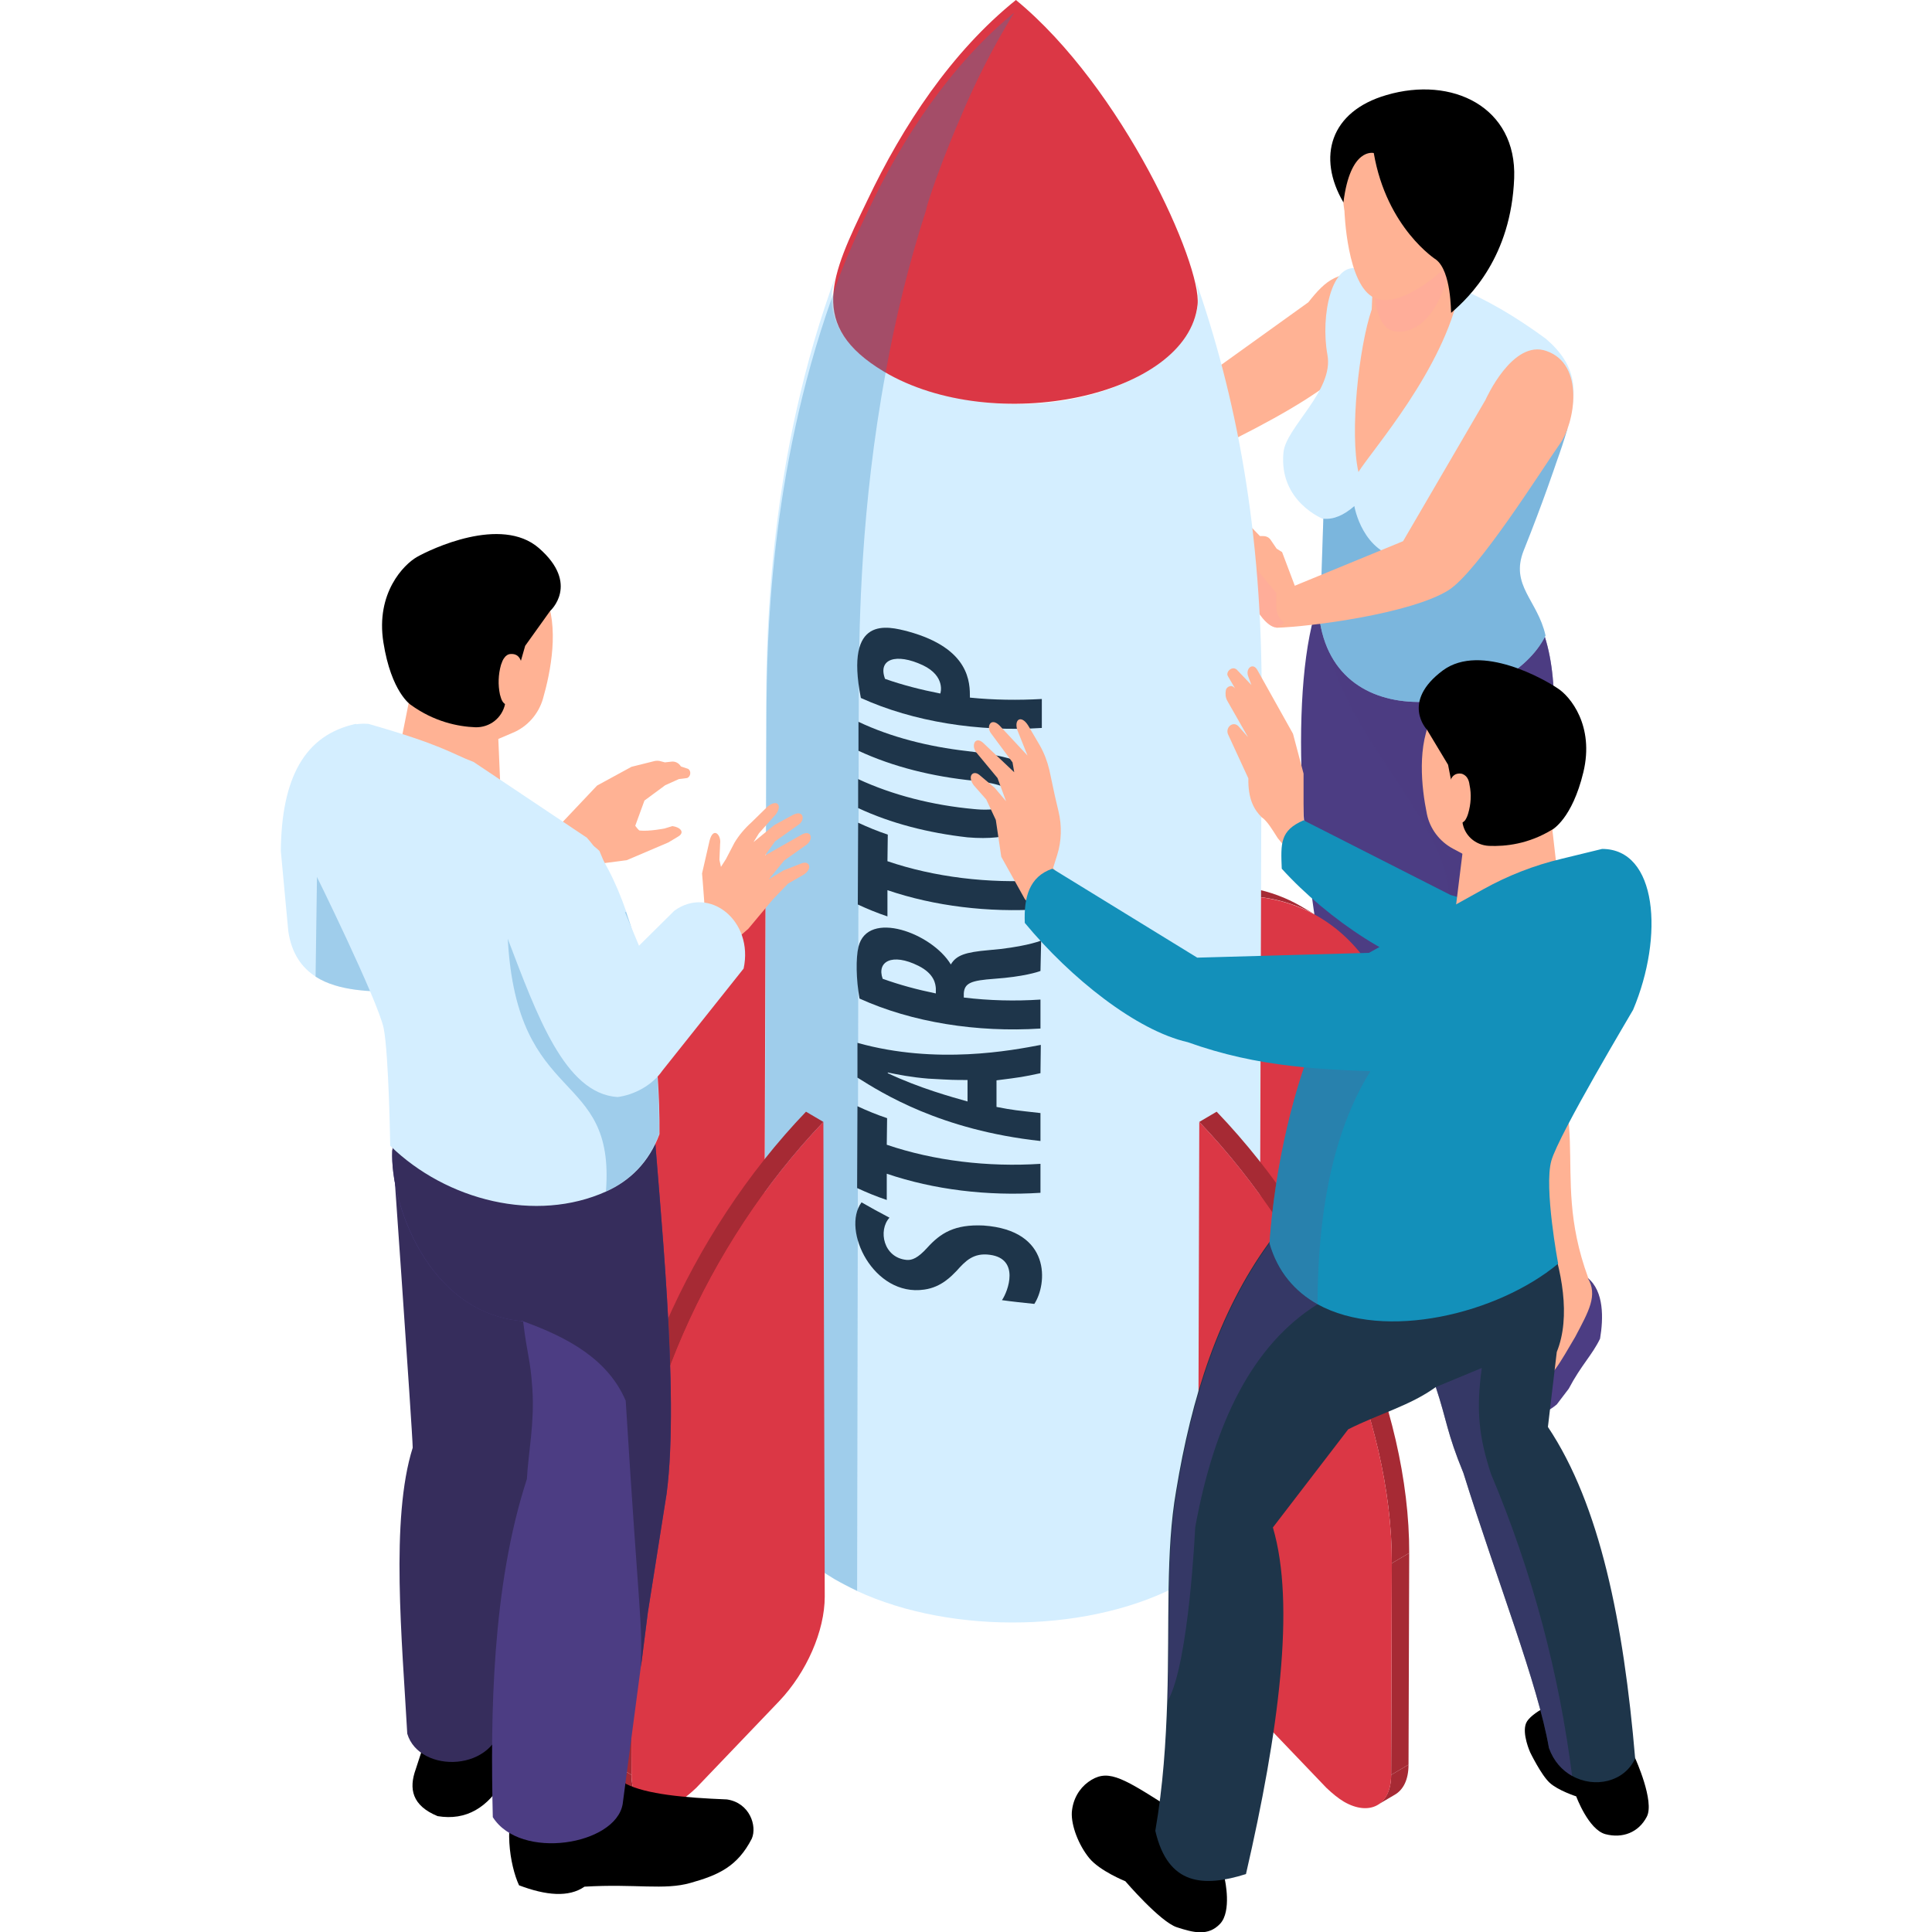
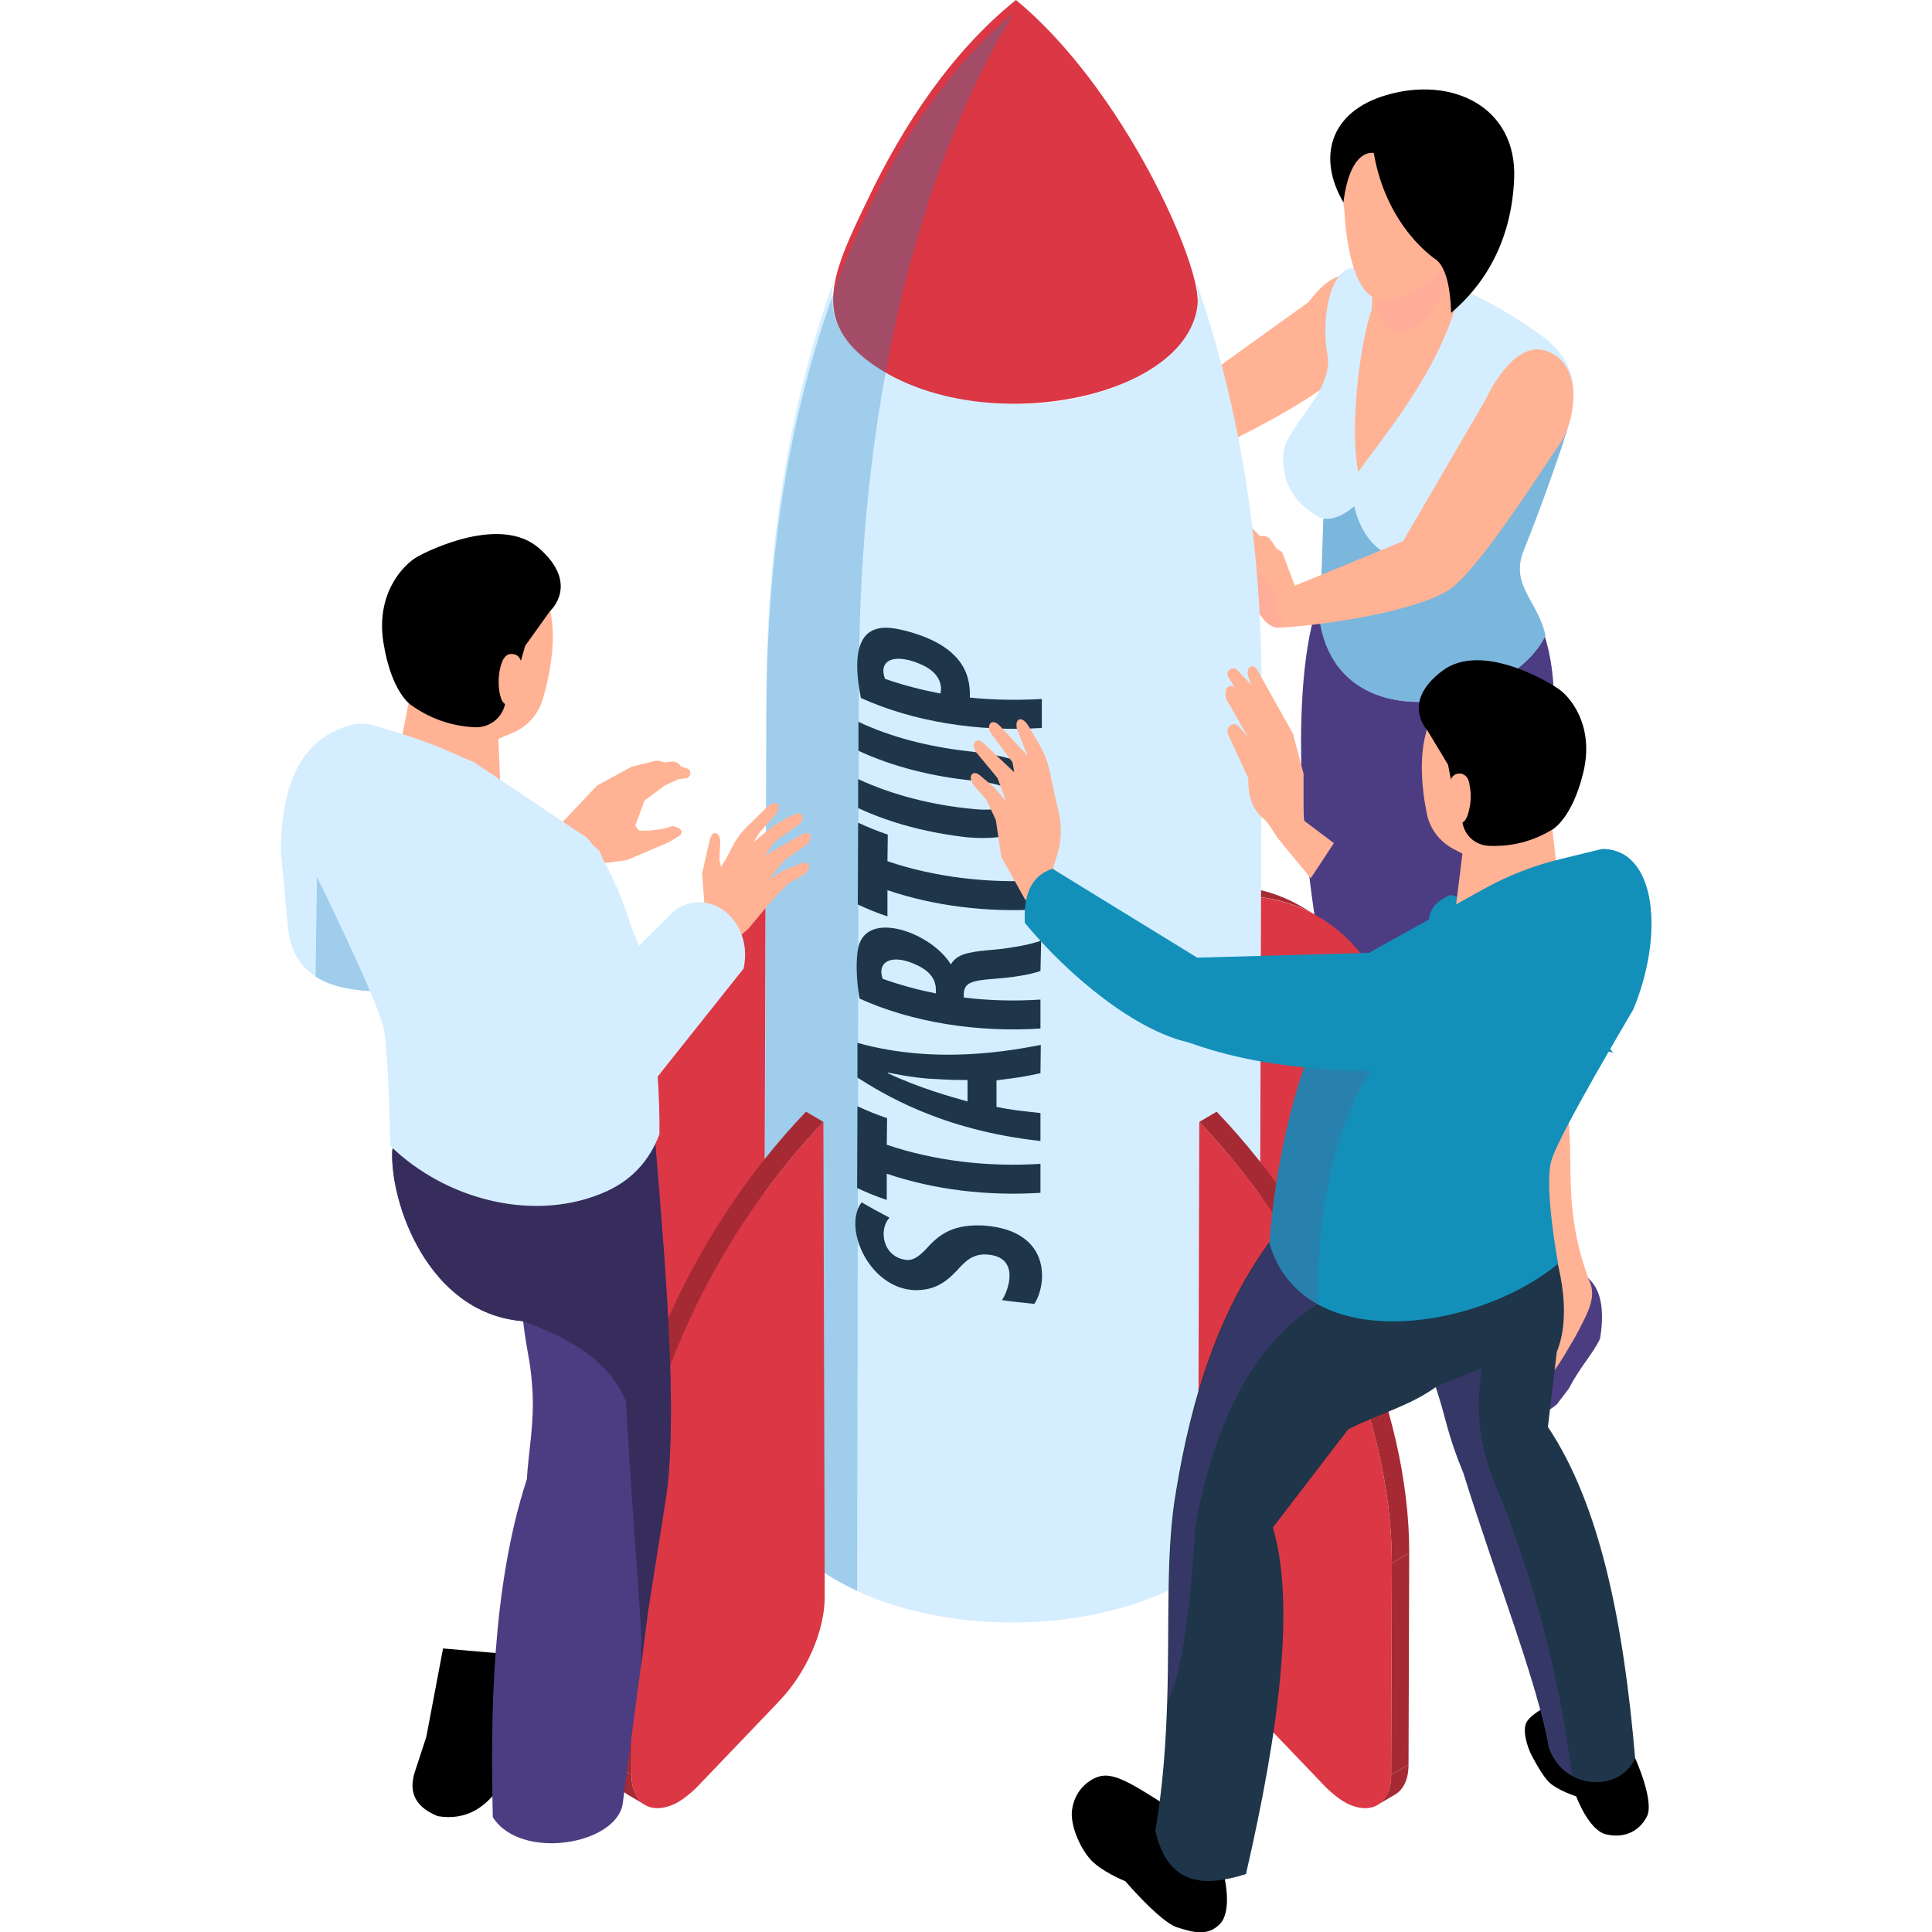
<svg xmlns="http://www.w3.org/2000/svg" version="1.1" id="Layer_1" x="0px" y="0px" viewBox="0 0 566.9 566.9" style="enable-background:new 0 0 566.9 566.9;" xml:space="preserve">
  <style type="text/css">
	.st0{fill:#FFB294;}
	.st1{opacity:0.5;fill:#FFA89F;}
	.st2{fill:#F28F85;}
	.st3{fill:#4C3D83;}
	.st4{opacity:0.5;fill:#4C3D83;}
	.st5{fill:#D4EEFF;}
	.st6{opacity:0.5;fill:#227FBC;}
	.st7{enable-background:new    ;}
	.st8{fill:#A62A34;}
	.st9{fill:#DB3745;}
	.st10{opacity:0.3;fill:#227FBC;}
	.st11{fill:#1E354A;}
	.st12{fill:#362D5C;}
	.st13{fill:#1390BA;}
	.st14{opacity:0.5;fill:#3E72A1;}
</style>
  <g>
    <g>
      <g>
        <path class="st0" d="M393.9,109.3c-7.6,6.8-20.8,14.3-37.3,22.3c-11.4,12.8-34.2,25.7-36.6,27.4c-0.9,0.7-4.7-12.3-4.7-12.3     l31-31l37.6-27c5.2-6.6,8.8-9.6,19.1-8.1L393.9,109.3z" />
        <path class="st0" d="M296.4,144.9l5.5,0.3l0.5,3.2c0.4,1.7,1.1,3.2,2.1,4.6c3.5,4.5,3.9,5.2,7.2,7.3c0.7,0.5,1.6,0.7,2.4,0.8     c1.2,0.1,2.5-0.2,3.5-0.8c1.2-0.7,2.3-1.3,2.3-1.3l-1.7-15.4l-7-5.6h-1.6l-5.8,0.4c-0.4,0-0.7,0.2-1,0.4l-1.3,1.1l-1.8,0.3     c-0.5,0.1-1,0.3-1.4,0.7l-0.4,0.4l-1.7,0.8C294.7,142.7,295.1,144.6,296.4,144.9z" />
-         <path class="st1" d="M301.9,145.2l0.5,3.2c0.4,1.7,1.1,3.2,2.1,4.6c3.5,4.5,3.9,5.2,7.2,7.3c0.7,0.5,1.6,0.7,2.4,0.8     c-0.8-2.1-0.3-4.2,1.1-6.4l-4.1-5.2c-1.9-2-0.1-3.4,2-3.5l-2.7-3.4C307,142.8,304.1,143.6,301.9,145.2z" />
      </g>
      <path class="st2" d="M413,356.3c9.5-2.7,17.4-7.5,19.9-14.4c-5.5-23.7-22.6-42.6-38-70.8h35.8c17,24.7,11.3,57.4,19.2,70.8    c4.7,5.9,7.1,11.7,2.5,17.2l-13.8-0.1l-13.7,8.6l-14.8-0.3C408.3,362.7,407.1,358.2,413,356.3z" />
      <path class="st3" d="M451.2,343.8c7,4.9,7.4,13.3,5.2,19.9c-4.5,6.5-14.3,2.2-21,4c-15.4,4.2-15.4,7.7-22.8,7.6    c-11.9-0.3-19.8-5.3-19.1-9.3c0.5-3.2,5.7-6.4,14.1-9.6l13.6-3.3c-2.1,1.2-5,2.2-8.1,3.2c-4.3,2.8-2.8,5.7,1.2,9.3    c4.4,1.9,10,0,17.1-3.7l15.3-7.3C450.6,352.1,452.6,348.6,451.2,343.8z" />
      <path class="st0" d="M467.5,390.3c0.5-6,0.6-11.5-1.5-15.4c-12-32.8,4.2-47-19.5-80.6c8-32.5,3.2-45,7.4-91.4    c-8.8-26.6-59-17-49.7-9.5c-0.9,25.2,7.5,70.2,16.7,99.3c7.8,21.8,25.5,51.7,28.8,80.7c-3.4,12.1-3.7,19.9-10.8,26.6l4.3,10.7    c0,0,13.8-3.4,14-4.1C457.4,405.8,467.5,390.3,467.5,390.3z" />
      <path class="st3" d="M465.9,375c4.8,3.9,4.6,11.9,3.6,17.8c-2.3,4.8-5.5,7.7-9.2,14.7l-3.5,4.6c-7,5.9-19.6,6.6-24,3.5    c-2.9-5,0.6-10,9.2-18.8c-3.3,6.7,0.5,10,9,9.1c4.1-0.8,6.8-6.2,11.2-13.6C466.2,384.7,468.9,380.1,465.9,375z" />
      <path class="st3" d="M386.1,271.1c5.2,12.6,13,20.1,22.8,23.3c5.1,1.7,10.7,2.2,16.8,1.7c7.7-0.6,16.1-2.9,25.3-6.5l3.9-65.1    c2.2-19.5,1.7-37-7.4-49.3c-1.1-1.5-2.3-2.9-3.7-4.2l-50.3-4.8C379.6,177.1,379.3,227.5,386.1,271.1z" />
      <path class="st4" d="M408.9,294.4l16.8,1.7c7.7-0.6,16.1-2.9,25.3-6.5l3.9-65.1c2.2-19.5,1.7-37-7.4-49.3L389.5,190    C399.9,231.2,451.2,257.9,408.9,294.4z" />
      <path class="st5" d="M388.3,152.3l-1,30.2c5.8,35.6,55.7,25.5,66.2,4c-2.3-10.4-10.5-14.7-6.4-25c5.7-14.2,9.5-25.6,9.5-25.6    c1.3-3.6,2.4-6.9,3.3-10c3.2-11,2.9-18.6-6.3-26.5c-17.7-13-35.9-21.3-55-20.5c-7.8-2.3-11.2,13.6-9.1,25.2    c2,10.5-12.3,21.4-12.9,28.7C375.2,147.2,388.3,152.3,388.3,152.3z" />
      <path class="st6" d="M387.3,182.5c5.8,35.6,55.7,25.5,66.2,4c-2.3-10.4-10.5-14.7-6.4-25c5.7-14.2,9.5-25.6,9.5-25.6    c1.3-3.6,2.4-6.9,3.3-10c-0.9-5.3-2.1-10-3.3-8.8c-21.5,22.3-23.3,49.5-44.9,46.8c-12-1.5-14.3-15.4-14.3-15.4    c-3.1,2.7-6.1,4-9.1,3.7L387.3,182.5z" />
      <path class="st0" d="M426.2,62.2l2.1,22.9c-4.7,23.3-25.5,46.7-29.7,53.4c-2.6-11.4,0.1-36.6,3.9-47.7l0.5-12.6L426.2,62.2z" />
      <path class="st1" d="M426.6,73.3c0.1,0.3-3.4,24.7-16.7,24c-8.3-0.4-6.7-18.8-6.7-18.8L426.6,73.3z" />
      <path class="st0" d="M403.3,87.4c6,2.7,14.8-3.7,18.8-7.1c1.4-1.1,2.4-2.6,3.1-4.2l3.3-7.7l5.1,0.4c0,0,8.9-4.8,7.5-22.3    c-0.7-8.7-11.8-17.5-21.1-17.6c-14.6-0.1-19.9,8.9-23.8,14.8c-3.9,6-1.7,18.2-1.7,18.2S395.2,83.8,403.3,87.4z" />
      <path d="M421.4,76.2c0,0-14.5-9.2-18.3-31.3c0,0-6.9-1.8-8.9,14.5c-7.8-13.3-3.9-26.7,12.6-31.5c19.3-5.7,38.3,3.5,37.5,24.4    c-0.9,23-13,34.8-18.5,39.5C425.7,91.6,425.9,79.7,421.4,76.2z" />
      <g>
        <path class="st0" d="M457.8,130.1c-5.4,7.7-24.2,37.7-32.8,43.1c-10.9,6.8-40.2,10.7-50.5,11v-10.1l37.2-15.3l24.2-41.5     c0,0,7.9-17.9,17.9-14.3C465.2,107,462,124.2,457.8,130.1z" />
        <path class="st0" d="M361.5,160.7l3.3,2.7c0,0-0.1,1.2-0.1,2.8c0,1.8,0.2,4.2,0.8,5.9c4.9,12.6,9.1,12,9.1,12s1-0.4,2.2-1.4     c2.3-1.7,5.2-5.3,3.1-10.9l-3.7-9.8l-1.6-1l-1.7-2.5c-0.5-0.8-1.3-1.2-2.3-1.2h-0.9l-3-3.1l-5.2-2.5c-2.5-1-2.1,1.9,0,3.4l2,2.3     l-2-0.4C359.1,156.6,359.4,159.5,361.5,160.7z" />
        <path class="st1" d="M364.7,166.2c0,1.8,0.2,4.2,0.8,5.9c4.9,12.6,9.1,12,9.1,12s1-0.4,2.2-1.4c-1.4-1-2.3-2.7-2.3-4.5     c0-2.1,0-4.2,0-4.2l-7.4-8.9l-1.1-4.9L364.7,166.2z" />
      </g>
    </g>
    <g>
      <g>
        <g class="st7">
          <g>
            <path class="st8" d="M363,416.2l-5.1-3c-3.9-2.3-6.3-7.2-6.3-13.8l5.1,3C356.7,409,359,413.9,363,416.2z" />
          </g>
          <g>
            <path class="st8" d="M381.7,265.9l5.1,3c-8.5-5-18.8-7-30.5-5.7l-5.1-3C362.8,258.9,373.1,260.9,381.7,265.9z" />
          </g>
          <g>
            <polygon class="st8" points="356.7,402.4 351.6,399.4 351.2,260.2 356.3,263.2      " />
          </g>
          <g>
            <path class="st9" d="M356.3,263.2c34.3-3.8,56.9,21.5,57,64l0.2,62.1c0,9.1-6.4,19.6-13.7,23.8c-1.7,1-3.5,1.6-5.2,1.8       l-24.4,2.7c-8.2,0.9-13.5-5.1-13.5-15.2L356.3,263.2z" />
          </g>
        </g>
      </g>
      <g>
        <g class="st7">
          <g>
            <path class="st8" d="M230.5,416.2l5.1-3c3.9-2.3,6.3-7.2,6.3-13.8l-5.1,3C236.8,409,234.5,413.9,230.5,416.2z" />
          </g>
          <g>
-             <path class="st8" d="M211.8,265.9l-5.1,3c8.5-5,18.8-7,30.5-5.7l5.1-3C230.7,258.9,220.4,260.9,211.8,265.9z" />
-           </g>
+             </g>
          <g>
            <polygon class="st8" points="236.8,402.4 242,399.4 242.4,260.2 237.2,263.2      " />
          </g>
          <g>
            <path class="st9" d="M237.2,263.2c-34.3-3.8-56.9,21.5-57,64l-0.2,62.1c0,9.1,6.4,19.6,13.7,23.8c1.7,1,3.5,1.6,5.2,1.8       l24.4,2.7c8.2,0.9,13.5-5.1,13.5-15.2L237.2,263.2z" />
          </g>
        </g>
      </g>
      <path class="st5" d="M370.2,205.1l-0.7,229.1c0,10.9-7.4,21.9-22,30.1c-26.6,14.9-67.9,15.6-96.1,2.5c-2.3-1.1-4.6-2.3-6.7-3.5    c-13.6-8.1-20.5-18.7-20.6-29.2l0.7-226.3v-3.1c0.2-19.3,0.8-70.6,20.5-124c-0.8,2.3-1.2,4.5-1.3,6.7c-0.1,8.7,6.1,16.3,15.8,21.8    c19.2,11,52.1,13.7,75.5,0.5c13.7-7.7,18.8-18.6,15.1-28.7C362.9,116.4,370.4,156.1,370.2,205.1z" />
      <path class="st9" d="M351.4,89.4c1.3-11.6-21.9-63.6-53.3-89.4c-18.9,15.2-33.2,36.9-43.6,58.8c-10.8,22.3-17.5,36.8,4.8,50.2    C291.7,128.3,348.5,116.3,351.4,89.4z" />
      <path class="st10" d="M281.7,34.8c-7.7,17.7-11.2,30.5-9.5,25.4c-5.5,16.8-9.5,33.4-12.3,49c-7.4,39.9-7.7,73.7-7.9,89.2    l-0.5,268.4c-2.3-1.1-4.6-2.3-6.7-3.5c-13.6-8.1-20.5-18.7-20.6-29.2l0.7-226.3c0.2-18.9,0.7-68.3,19.2-120.4    c0.2-0.7,0.4-1.3,0.7-1.9c-0.1-0.3,3.5-10.4,9.9-23.6c10.2-21.6,24.4-43,42.9-58.2C291.4,13.7,286.1,24.2,281.7,34.8z" />
      <g>
        <path class="st11" d="M288.6,359.6c-8.5-0.4-12.6,2.2-16.5,6.5c-2.8,3.1-4.5,3.7-6,3.6c-6.9-0.6-8.5-8.7-5.1-12.4     c-2.5-1.3-5.8-3.1-8.2-4.5c-6,8.1,3.5,27.8,18.4,25.6c5.1-0.7,8.1-4.1,9.5-5.5c2.5-2.8,4.9-5.4,9.8-4.7     c8.8,1.2,5.3,10.7,3.5,13.3c2.8,0.4,6.6,0.8,9.5,1.1C307.3,376.8,308.6,361,288.6,359.6L288.6,359.6z" />
        <path class="st11" d="M260.3,328.1c-3-1-5.9-2.2-8.7-3.5l-0.1,24c2.8,1.3,5.7,2.5,8.7,3.5l0-7.7c13.8,4.7,29.6,6.6,45.1,5.6     l0-8.5c-15.4,1-31.3-0.9-45.1-5.6L260.3,328.1L260.3,328.1z" />
        <path class="st11" d="M283.9,323.2c-4.6-1.3-14.1-3.9-23.4-8.3l0-0.2c2.9,0.6,6.9,1.4,11.9,1.8c7.2,0.4,7.3,0.4,11.5,0.4     L283.9,323.2L283.9,323.2z M305.4,306.6c-8.4,1.6-30.6,5.9-53.8-0.6l0,10.2c7.3,4.6,24.4,15.4,53.7,18.6l0-8.2     c-7-0.8-7.8-0.8-12.9-1.8l0-7.8c7.1-0.9,7.8-1,12.9-2.1L305.4,306.6L305.4,306.6z" />
        <path class="st11" d="M259,287.2c-1.8-5,2.7-7.7,10.5-3.8c4.8,2.4,5,5.5,5.1,6.6l0,1.5C269.2,290.4,264,289,259,287.2L259,287.2z      M305.5,276c-0.8,0.3-5.6,2-15.4,2.8c-6.9,0.6-9.5,1.5-11.1,4.2c-5.5-9.2-24.4-16.2-27.1-5.2c-0.8,3.4-0.7,9.5,0.3,15.2     c15.4,7,34.5,10,53.1,8.8l0-8.5c-7.5,0.5-15.1,0.3-22.5-0.6l0-1.2c0.2-3.1,2.2-3.8,9-4.3c8.5-0.6,12.8-2,13.5-2.3L305.5,276     L305.5,276z" />
        <path class="st11" d="M260.5,244.9c-3-1-5.9-2.2-8.7-3.5l-0.1,24c2.8,1.3,5.7,2.5,8.7,3.5l0-7.7c13.8,4.7,29.6,6.6,45.1,5.6     l0-8.5c-15.4,1-31.3-0.9-45.1-5.6L260.5,244.9L260.5,244.9z" />
        <path class="st11" d="M283.9,220.4c-11.5-1.3-22.5-4.1-32-8.6l0,8.5c10.1,4.7,21.8,7.6,34,8.8c16.6,1.7,9.8,6.8,9.5,7     c-2.5,1.9-7.6,1.5-9.6,1.3c-12.1-1.1-23.9-4.1-34-8.8l0,8.5c9.6,4.5,20.6,7.3,32.1,8.6c26,2.2,23.7-14.6,20.1-18.8     C300.3,222.6,292,221.4,283.9,220.4L283.9,220.4z" />
        <path class="st11" d="M259.7,199.2c-2.2-5.8,3.2-7.7,11.1-4c6.7,3.2,5.2,8.2,5.1,8.3C270.3,202.4,264.8,201,259.7,199.2     L259.7,199.2z M266.5,185.3c-6.1-1.6-18.7-4.9-13.9,19.5c15.4,7,34.5,10,53.1,8.8l0-8.5c-7,0.4-14.1,0.3-21.1-0.4     C284.6,200.4,284.7,190.3,266.5,185.3L266.5,185.3z" />
      </g>
      <g>
        <g class="st7">
          <g>
            <path class="st8" d="M409.3,526.6l-5.1,3c2.4-1.4,4-4.4,4-8.8l5.1-3C413.3,522.3,411.7,525.2,409.3,526.6z" />
          </g>
          <g>
            <polygon class="st8" points="408.4,458.7 413.5,455.7 413.3,517.8 408.2,520.8      " />
          </g>
          <g>
            <path class="st8" d="M351.9,329.2l5.1-3c34.3,35.8,56.6,87,56.5,129.5l-5.1,3C408.5,416.2,386.1,365,351.9,329.2z" />
          </g>
          <g>
            <path class="st9" d="M351.9,329.2c34.3,35.8,56.6,87,56.5,129.5l-0.2,62.1c0,9.1-6.5,12.1-13.8,7.9c-1.7-1-3.4-2.4-5.2-4.1       l-24.3-25.4c-8.1-8.5-13.4-20.7-13.4-30.7L351.9,329.2z" />
          </g>
        </g>
      </g>
      <g>
        <g class="st7">
          <g>
            <path class="st8" d="M184.2,526.6l5.1,3c-2.4-1.4-4-4.4-4-8.8l-5.1-3C180.2,522.3,181.8,525.2,184.2,526.6z" />
          </g>
          <g>
            <polygon class="st8" points="185.2,458.7 180,455.7 180.2,517.8 185.3,520.8      " />
          </g>
          <g>
            <path class="st8" d="M241.6,329.2l-5.1-3c-34.3,35.8-56.6,87-56.5,129.5l5.1,3C185,416.2,207.4,365,241.6,329.2z" />
          </g>
          <g>
            <path class="st9" d="M241.6,329.2c-34.3,35.8-56.6,87-56.5,129.5l0.2,62.1c0,9.1,6.5,12.1,13.8,7.9c1.7-1,3.4-2.4,5.2-4.1       l24.3-25.4c8.1-8.5,13.4-20.7,13.4-30.7L241.6,329.2z" />
          </g>
        </g>
      </g>
    </g>
    <g>
      <path class="st0" d="M206.8,271.9c0.5-0.9-0.8-15.6-0.8-15.6l2.2-9.6c1.1-4.3,3.5-1.7,3.1,0.9l-0.2,4.7l1.4,6.5L206.8,271.9z" />
      <path class="st0" d="M203.8,286.7c0.5,0,7.2-6.7,7.2-6.7l8.6-7.5l7.1-8.5l4.5-4.7l4.7-2.7c2.7-1.9,1.5-4.1-0.6-3.3l-5.4,2.1    l-4.3,2.6l4.5-5.5l6.5-4.6c2-1.4,1.7-4.3-1-3.2l-11.1,6.3l2.9-4.1l6.9-4.9c2-1.3,1.6-4.5-1.6-2.9l-5.5,3l-6.1,5l1.6-2.6l5-5.6    c1.9-2.7,0.3-4.5-2.5-2.2l-4.7,4.6c-1.9,1.7-3.7,3.8-5,6l-2.5,4.8l-2.5,3.9c-2.3,3.6-3.6,11.6-3.7,15.8L203.8,286.7L203.8,286.7z" />
      <path class="st5" d="M82.4,249.7l2.2,23.6c1,6.6,4,10.7,8.1,13.3c6.9,4.4,16.6,4.3,23.7,4.5c2,0,3.8,0.2,5.3,0.4l2.1-26.9    l-19.3-52.2C89.3,215.6,82.6,228.4,82.4,249.7z" />
      <path class="st10" d="M92.6,286.6c6.9,4.4,16.6,4.3,23.7,4.5v-15.2l-23.2-25L92.6,286.6z" />
      <path class="st0" d="M152.2,246.9l10.9-3.6l12.1-12.8l10.1-5.5l6.8-1.7c0.5-0.1,1-0.1,1.5,0l1.5,0.4l1.8-0.2    c1.2-0.2,2.3,0.4,2.9,1.4l2.1,0.7c1,0.6,0.8,2.3-0.3,2.7l-2.4,0.3l-4,1.8l-6.1,4.5l-2.7,7.4c0,0,1,1.4,1.3,1.4    c2.8,0.3,7.3-0.6,7.3-0.6l2.3-0.7c2.3,0.3,3.7,1.8,1.8,3l-3,1.8l-12.2,5.2l-13.1,1.7l-12.8,5.4L152.2,246.9z" />
      <g>
        <path d="M151.8,485.6c11.2,2.3,13,11.1,8.8,18.7l-12.7,17.9c-4.7,8.2-11.1,12.1-19.5,10.7c-7.5-3.1-8.5-8-6.4-13.8l3.1-9.5     l4.9-25.9L151.8,485.6z" />
-         <path class="st12" d="M119.5,508.7c3.5,11.9,26.5,11.5,28-4.4l6.3-45.6c0,0,1.3-18.6,1.3-18.6l12.7-43.8l2.8-11.5l-9-55.3     l-47.1-2.2c0,0,6.6,93.7,6.6,97.5C114.5,445.7,118,481.5,119.5,508.7z" />
-         <path d="M152.1,526.9c-4.6,7.7-2.5,20.5,0.2,26.3c7.9,3,14.6,3.6,19.2,0.4c15-0.9,23.4,1.1,31.1-1.1c8.2-2.3,13.8-4.8,18-13     c1.6-3.7-0.6-10.5-7.3-11.5c-12.5-0.5-23.6-1.5-29.7-4.6L172.9,504l-19.3,15.2L152.1,526.9z" />
        <path class="st3" d="M156.2,407.4c0.7,10.1-1.2,18.9-1.6,26.6c-10.3,31.6-10.7,69.5-10,99.2c8.1,12.8,36,8.2,38.1-3.8l5.3-40.1     c0,0,0-0.3,0.1-0.7l0.2-1.3l1.8-14.2l5.5-34.8c3.9-29.7-2.3-86.5-3.9-110.9l-46.5-5.5c0,0.2,0,0.4,0,0.6     c-0.9,6.4-29.7,8.7-30.1,15.2c-0.7,15.1,10.3,47.2,37.7,49.9c0.2,0.1,0.5,0.1,0.7,0.1C154.7,397.8,155.6,398.5,156.2,407.4z" />
      </g>
      <path class="st12" d="M152.8,387.6c0.4-0.1,0.7,0,0.7,0.1c13.3,4.8,24.9,11.2,30.1,23.3c4,64.8,5,64.8,4.4,78.2l0.1-0.6l0.2-1.3    l1.8-14.2l5.5-34.8c3.9-29.7-2.3-86.5-3.9-110.9l-46.5-5.5c0,0.2,0,0.4,0,0.6c-0.9,6.4-29.7,8.7-30.1,15.2    C114.5,352.9,125.5,385,152.8,387.6z" />
      <polygon class="st0" points="147,235.1 145.5,200 123.2,189.8 117.5,218.4   " />
      <path class="st5" d="M112.6,301.8c1.5,7.9,1.9,34.4,1.9,34.4c16.5,16.1,42.8,22.7,63.4,13.4c6.9-3.1,12.5-8.5,15.6-16.8    c0.2-22.7-3.4-47.1-9.7-65.2c-3.2-9.2-7.1-16.8-11.6-21.8L139,223.6c-6.8-2.6-8.9-4.9-30.9-11.2c-16.2-1.3-23.3,20.8-16,43.1    C92.2,255.6,111,293.8,112.6,301.8z" />
      <path class="st0" d="M144.4,217.6l6.1-2.6c4.3-1.8,7.5-5.5,8.8-9.9c2.3-8,4.9-21.1,0.6-30.6c-6.6-14.6-15.7-17.9-30.1-12.7    c-14.4,5.2-19.8,16.1-15.4,32c4.4,15.9,8.5,13.7,8.5,13.7L144.4,217.6z" />
      <path d="M161.4,179.3l-7.3,10.2l-2.4,8.4l-2.4,3.5l-1.1,5.2c-0.9,4.1-4.5,6.9-8.7,6.8c-5.1-0.2-12.1-1.6-19-6.6    c0,0-5.7-3.7-8-18.3c-2.3-14.5,6-22.9,9.9-25.1c3.9-2.2,24.6-12.2,35.7-2.6C170.3,171.4,161.4,179.3,161.4,179.3z" />
      <path class="st0" d="M149.9,191.9c-0.8,0-1.5,0.5-1.9,1.1c-0.5,0.6-0.7,1.3-1,2.1c-0.8,2.8-0.9,5.9-0.3,8.7    c0.2,0.7,0.4,1.5,0.8,2.1c0.4,0.6,1.1,1.1,1.9,1.1c0.7,0,1.4-0.5,1.9-1.1c0.4-0.6,0.7-1.3,0.9-2    C152.8,201.5,155.2,191.6,149.9,191.9z" />
-       <path class="st10" d="M149,275.5c2.7,49.8,31.6,37.7,28.8,74.1c6.9-3.1,12.5-8.5,15.6-16.8c0.2-22.7-3.4-47.1-9.7-65.2L149,275.5z    " />
      <path class="st5" d="M187.5,277.5l10.4-10.3c10.3-7.4,23.3,3,20.3,17l-23.8,29.9c-3.1,4.5-8.5,7.2-13.2,7.8    c-15.5-1-23.7-24.2-32.2-46.4c-4.4-23.4,13.7-38.5,26.9-25.8L187.5,277.5z" />
    </g>
    <g>
      <path class="st0" d="M306.9,270.3c-0.5-0.1-6.2-6.5-6.2-6.5l-6.9-12.4l-1.6-10.8l-2.8-6l-3.7-4.2c-2-2.8-0.1-4.5,1.7-3l4.5,3.8    l3.3,3.9l-2.5-6.8l-6.3-7.6c-1.5-2.1-0.2-4.7,2-2.8l9.2,8.7l-0.5-2.9l-6.3-8.5c-1.5-1.9-0.1-4.9,2.5-2.3l8.2,8.8l-3-7.5    c-1-3.2,1.2-4.5,3.2-1.3l3.4,5.8c1.3,2.3,2.2,4.7,2.8,7.2l1.6,7.5l1.1,4.7c1,4.2,0.9,8.7-0.4,12.8l-1.2,3.8l8.1,9L306.9,270.3z" />
      <path class="st0" d="M391.4,247.4l-8.9-6.7V227l-3.1-11.7L369,196.7c-1.3-2.5-3.7-0.6-2.7,1.9l0.9,2.4l-4-4.2    c-1.4-1.8-3.7,0.3-2.9,1.6l2.1,3.6l-0.3-0.3c-0.4-0.4-0.9-0.5-1.4-0.3c-0.5,0.2-0.9,0.6-1,1.1c-0.2,1.1-0.1,2.2,0.4,3.1l6.1,10.7    l-2.8-3.2c-1.7-1.7-4,0.5-3,2.5l5.9,12.8c-0.1,6,1.6,9.1,3.9,11.4c1.6,1,3.3,3.9,4.7,6.1l9.7,11.8L391.4,247.4z" />
-       <path class="st13" d="M441.6,267.3l-16-4.7l-43.1-21.9c-6.9,3-6.7,6.7-6.4,14.2c13.6,15,34.9,29.2,50.1,31.1c1.4,0.4,2.7,0.7,4,1    L441.6,267.3z" />
+       <path class="st13" d="M441.6,267.3l-16-4.7c-6.9,3-6.7,6.7-6.4,14.2c13.6,15,34.9,29.2,50.1,31.1c1.4,0.4,2.7,0.7,4,1    L441.6,267.3z" />
      <polygon class="st0" points="426.5,271.6 430.8,236.9 453.8,228.6 457.1,257.4   " />
      <path d="M457.2,499c0,0-8.1,3.5-9.4,6.6s1.2,8.6,1.2,8.6s3.2,6.6,5.7,8.9c2.5,2.3,7.8,4,7.8,4s3.6,9.8,8.6,11.1    c5,1.3,9.7-0.5,12.1-5.1c2.4-4.5-3.4-17.2-3.4-17.2L457.2,499z" />
      <path d="M359.4,533.7v17.8c0,0,2.1,9.3-1.4,13c-3.5,3.7-7.8,2.6-12.7,1c-4.9-1.6-15.1-13.5-15.1-13.5s-7.5-3-10.6-6.8    c-3.1-3.8-5.3-9.5-5.1-13.4c0.3-3.9,2.2-7,4.8-8.9c5.4-3.9,9.4-1.7,22,6.3l6.8-5.6L359.4,533.7z" />
      <path class="st11" d="M479.8,516c-3.2,6.9-11.9,8.8-18.5,5.1c-2.9-1.6-5.4-4.3-6.8-8.2c-3.3-19-15-48.4-25.1-80.7    c-4.9-11.9-4.8-15.3-8.1-25.2c-7.6,5.5-16.6,7.8-25.7,12.4l-22.1,28.8c6.7,22.6,1.7,60.1-7.9,101.7c-12.4,3.9-22.9,3.4-26.6-12.7    c2.3-13.3,3.1-26.1,3.5-38.3c0.7-23-0.5-43.7,2.6-61.4c4.5-27.4,12.4-52.4,27.2-72.8c1.9-2.6,3.9-5.2,6.1-7.7l13.8-20.2h50.6    l11.3,24.3c4.2,11.4,6.9,25.3,2.7,35.6l-2.6,22C469.5,441.6,476.4,476.1,479.8,516z" />
      <path class="st13" d="M455.2,340.6c-2.2,7.8,2,30.2,2,30.2c-17.7,14.7-50.9,22.8-70.6,11.9c-6.6-3.7-11.7-9.5-14.1-17.9    c1.6-22.5,7.1-46.4,14.9-63.9c3.9-8.9,8.4-16.1,13.2-20.7l34.7-19.3c7.2-4,14.9-7,22.9-8.9l11.9-2.9c16.2,0,18.2,25.6,9.1,47.2    C479.2,296.4,457.4,332.8,455.2,340.6z" />
      <path class="st0" d="M431.9,252l-5.6-3c-3.9-2.1-6.7-5.8-7.6-10.1c-1.6-7.8-3-20.4,1.8-29.1c7.5-13.4,16.3-15.8,29.6-9.7    c13.3,6.1,17.6,16.8,12.1,31.6c-5.4,14.8-9.1,12.4-9.1,12.4L431.9,252z" />
      <path d="M418.7,214.1l6.2,10.3l1.6,8.2l2,3.5l0.6,5c0.5,4,3.8,6.9,7.8,7.1c4.8,0.2,11.6-0.5,18.6-4.8c0,0,5.8-3.1,9.1-16.8    c3.3-13.7-3.9-22.3-7.5-24.6c-3.5-2.4-22.5-13.5-33.7-5.3C410.9,206,418.7,214.1,418.7,214.1z" />
      <path class="st0" d="M428.7,227c0.7,0.1,1.4,0.6,1.8,1.2c0.4,0.6,0.6,1.3,0.7,2.1c0.6,2.8,0.4,5.7-0.4,8.4c-0.2,0.7-0.5,1.4-0.9,2    c-0.5,0.6-1.2,1-1.9,0.9c-0.7-0.1-1.3-0.6-1.7-1.2c-0.4-0.6-0.5-1.3-0.7-2C425.1,236,423.6,226.4,428.7,227z" />
      <path class="st4" d="M386.6,382.7c-18.9,11.8-30.3,34.5-35.9,65.5c0,0-1.8,39.8-8,50.8c0.6-22.9-0.5-43.7,2.6-61.4    c4.5-27.4,12.4-52.4,27.2-72.8C374.9,373.3,380,379,386.6,382.7z" />
      <path class="st14" d="M409.5,304.5c-14.8,16.3-22.8,41.9-22.9,78.2c-6.6-3.7-11.7-9.5-14.1-17.9c1.6-22.5,7.1-46.4,14.9-63.9    L409.5,304.5z" />
      <path class="st13" d="M415.8,279.2l-64.5,1.8l-42.5-26.1c-6.8,2.3-8.4,8.4-8.1,15.9c13.5,16.3,32.8,31.6,47.8,35    c20.7,7.4,39.2,8.3,65,8.8C431,316.4,434.3,282.1,415.8,279.2z" />
      <path class="st4" d="M461.3,521.1c-2.9-1.6-5.4-4.3-6.8-8.2c-3.3-19-15-48.4-25.1-80.7c-4.9-11.9-4.8-15.3-8.1-25.2l13.5-5.6    c-1.7,12.2-0.9,20.2,2.7,31.1C449.8,461.7,457.5,491.3,461.3,521.1z" />
    </g>
  </g>
</svg>